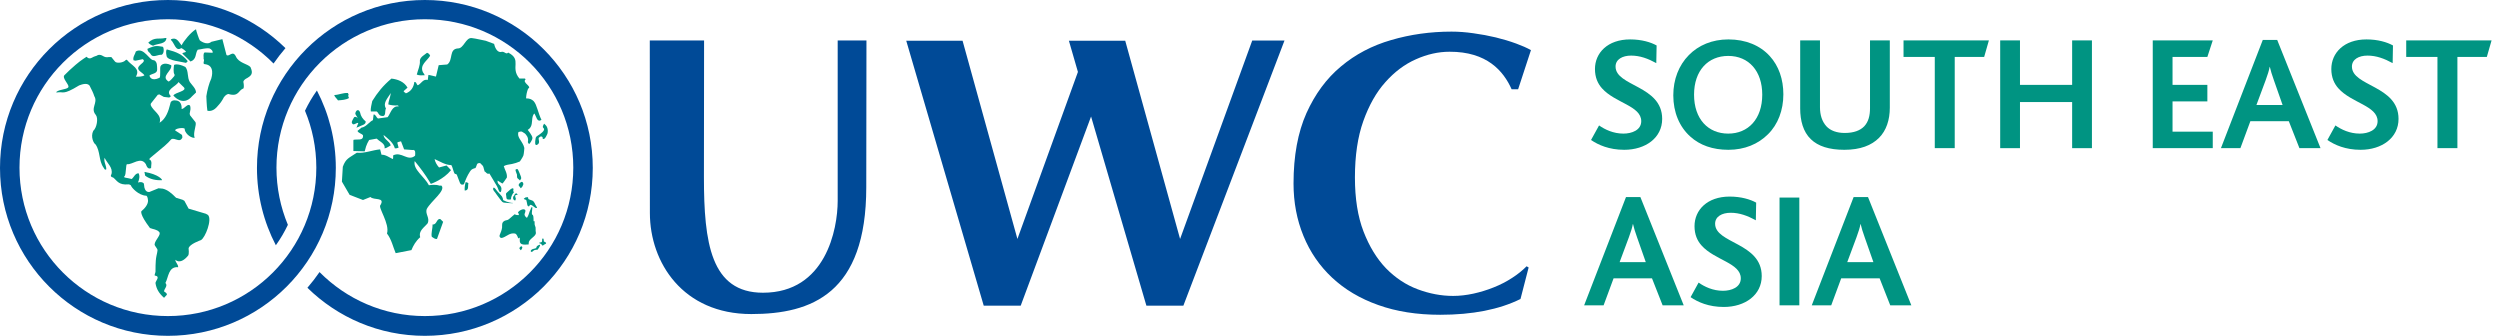
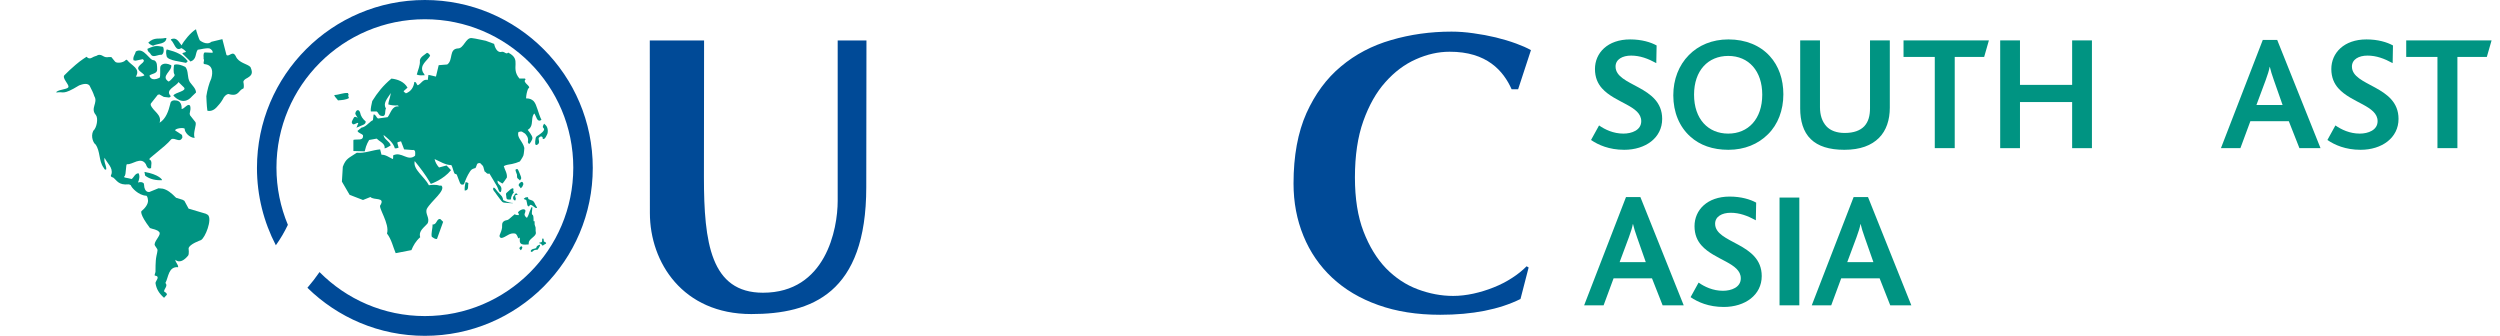
<svg xmlns="http://www.w3.org/2000/svg" width="201" height="27" viewBox="0 0 201 27" fill="none">
  <path fill-rule="evenodd" clip-rule="evenodd" d="M13.382 3.055H13.274C12.846 3.175 12.412 2.944 11.919 3.431C12.029 3.553 12.167 3.634 12.307 3.678C12.664 3.474 13.342 3.582 13.382 3.055" fill="#009482" />
-   <path fill-rule="evenodd" clip-rule="evenodd" d="M11.669 14.121C12.044 14.418 12.562 14.513 13.019 14.486C13.084 14.475 12.793 14.022 11.614 13.823L11.669 14.121" fill="#009482" />
+   <path fill-rule="evenodd" clip-rule="evenodd" d="M11.669 14.121C12.044 14.418 12.562 14.513 13.019 14.486C13.084 14.475 12.793 14.022 11.614 13.823" fill="#009482" />
  <path fill-rule="evenodd" clip-rule="evenodd" d="M16.553 17.186L15.163 16.774L14.825 16.146L14.682 16.062L14.157 15.901C13.785 15.52 13.461 15.255 13.084 15.168L12.743 15.137L12.001 15.439C11.658 15.466 11.602 15.036 11.602 15.036C11.583 14.927 11.594 14.878 11.566 14.756C11.489 14.654 11.339 14.602 11.094 14.672C11.189 14.443 11.265 14.179 11.144 13.931C10.869 13.931 10.772 14.242 10.59 14.393C10.17 14.273 9.887 14.306 10.005 14.17C10.166 14.062 10.088 13.145 10.23 13.199C10.629 13.262 11.325 12.55 11.726 13.2C11.794 13.378 11.886 13.637 12.148 13.514C12.136 13.295 12.277 12.945 12.019 12.82C11.803 12.809 13.243 11.849 13.769 11.198C14.06 11.023 14.462 11.543 14.667 11.043L14.634 10.848L14.085 10.489C14.033 10.332 14.797 10.215 14.851 10.362C14.828 10.617 15.221 11.076 15.649 11.089C15.486 10.648 15.854 10.016 15.704 9.807L15.284 9.275L15.248 9.15L15.313 8.793C15.313 8.793 15.332 8.549 15.261 8.476C15.081 8.296 14.808 8.776 14.599 8.762C14.599 8.762 14.675 8.177 14.212 8.085C13.972 8.037 13.715 8.073 13.688 8.356C13.55 8.926 13.342 9.548 12.831 9.87C13.039 9.21 12.31 8.961 12.113 8.438L12.126 8.328L12.686 7.62L12.814 7.591L13.041 7.718L13.172 7.791L13.611 7.843L13.738 7.735C13.217 7.217 14.174 6.953 14.35 6.596L14.793 7.03C15.044 7.336 14.075 7.421 13.938 7.68C13.938 7.68 14.695 8.623 15.449 7.735L15.76 7.437C15.76 7.127 15.456 6.868 15.262 6.596C15.028 6.205 15.181 5.718 14.903 5.381C14.236 5.054 14 5.22 14 5.22C14 5.22 13.991 5.252 13.991 5.264C13.969 5.406 13.911 5.834 14.033 5.988C14.037 6.034 14.051 6.071 13.996 6.137C13.699 6.495 13.636 6.509 13.56 6.558C12.871 6.139 13.865 5.704 13.769 5.244C13.097 4.922 12.909 5.321 12.909 5.321C12.831 5.451 12.943 6.2 12.814 6.26C12.177 6.56 12.038 6.181 12.017 6.071C12.207 5.909 12.636 5.935 12.636 5.596C12.622 5.307 12.664 4.974 12.384 4.84C12.019 4.911 11.587 3.757 10.923 4.136C10.869 4.365 10.654 4.59 10.737 4.848L10.898 4.88L11.477 4.757C11.749 4.932 11.321 5.125 11.198 5.299C10.88 5.638 11.489 5.827 11.614 6.058C11.421 6.176 11.131 6.165 10.923 6.165C11.325 5.502 10.573 5.281 10.22 4.827C10.22 4.827 10.163 4.764 10.095 4.841C9.909 5.052 9.377 5.107 9.251 4.955L8.95 4.586H8.767C8.292 4.681 8.269 4.346 7.884 4.42C7.711 4.543 7.657 4.477 7.372 4.649C7.119 4.788 6.962 4.561 6.962 4.561C6.962 4.561 6.504 4.841 6.084 5.206C5.661 5.572 5.511 5.714 5.177 6.05C4.972 6.26 5.529 6.764 5.506 6.977C5.481 7.19 4.803 7.166 4.539 7.383L4.534 7.441C5.144 7.321 4.984 7.711 6.365 6.865C6.611 6.769 7.119 6.609 7.247 6.977C7.374 7.219 7.5 7.47 7.582 7.733C7.906 8.265 7.234 8.699 7.705 9.242C7.916 9.509 7.786 10.268 7.497 10.522C7.259 11.007 7.547 11.548 7.677 11.606C8.079 12.162 7.925 12.917 8.325 13.472C8.381 13.537 8.422 13.715 8.547 13.606C8.547 13.281 8.325 13.011 8.409 12.687C8.618 13.136 9.1 13.464 8.961 14.007C8.961 14.007 8.789 14.21 9.099 14.273C9.403 14.505 9.522 14.901 10.328 14.822C10.328 14.822 10.511 14.834 10.544 14.949C10.573 15.063 11.121 15.715 11.771 15.737C11.771 15.737 11.879 15.792 11.901 16.108C11.92 16.424 11.643 16.762 11.372 16.974C11.372 16.974 11.18 17.177 12.057 18.333C12.307 18.438 12.623 18.438 12.803 18.658C12.987 18.87 12.467 19.29 12.431 19.637C12.42 19.785 12.679 19.978 12.664 20.128C12.652 20.263 12.622 20.375 12.581 20.566C12.479 21.038 12.513 21.723 12.502 21.852C12.492 21.956 12.373 22.16 12.471 22.159C12.901 22.233 12.527 22.551 12.5 22.752C12.57 23.24 12.791 23.592 13.189 23.944L13.397 23.721C13.468 23.626 13.357 23.537 13.189 23.43C13.203 23.198 13.521 22.984 13.3 22.752C13.55 22.291 13.535 21.414 14.322 21.482C14.339 21.25 14.087 21.088 14.102 20.885C14.102 20.885 14.479 21.333 15.124 20.551C15.222 20.433 15.163 19.972 15.163 19.972C15.206 19.631 16.155 19.305 16.155 19.305C16.499 19.124 17.08 17.638 16.721 17.282L16.553 17.186" fill="#009482" />
  <path fill-rule="evenodd" clip-rule="evenodd" d="M13.399 4.529C13.507 4.881 14.574 4.951 14.959 5.056L15.096 4.92C14.68 4.381 14.187 4.175 13.474 3.99C13.474 3.99 13.426 3.978 13.411 3.974C13.363 4.024 13.319 4.196 13.399 4.529" fill="#009482" />
  <path fill-rule="evenodd" clip-rule="evenodd" d="M12.042 4.255L12.109 4.344C12.132 4.389 12.16 4.423 12.19 4.448L12.195 4.455C12.4 4.615 12.714 4.375 12.998 4.406C13.233 4.286 13.175 3.774 13.078 3.757C12.621 3.696 12.543 3.618 11.862 3.92C11.862 3.92 11.807 4.075 12.042 4.255" fill="#009482" />
  <path fill-rule="evenodd" clip-rule="evenodd" d="M18.957 4.523C18.703 4.017 18.433 4.606 18.209 4.423L17.878 3.147L16.998 3.36C16.596 3.692 16.064 3.242 16.064 3.242C16.031 3.228 15.765 2.472 15.758 2.351C15.346 2.588 14.764 3.301 14.599 3.648C14.377 3.378 14.199 2.944 13.743 3.16V3.214C14.019 3.431 14.117 4.188 14.574 3.865C14.723 3.933 14.864 4.04 14.959 4.163C14.874 4.231 14.71 4.215 14.655 4.299L15.319 4.947C15.833 4.762 15.677 4.299 15.898 3.998C16.216 3.96 16.521 3.85 16.838 3.891C16.975 3.945 17.144 4.107 17.088 4.244L16.451 4.215C16.299 4.338 16.396 4.596 16.368 4.731C16.492 4.88 16.216 5.164 16.507 5.164C17.293 5.271 17.023 6.184 16.987 6.313C16.803 6.712 16.66 7.255 16.59 7.735C16.59 7.735 16.615 8.524 16.673 8.898C16.673 8.898 17.044 9.035 17.416 8.626L17.576 8.442C17.697 8.315 17.859 8.099 18.002 7.816C18.146 7.618 18.296 7.566 18.363 7.556C19.191 7.806 19.162 7.274 19.532 7.128C19.643 7.148 19.607 6.748 19.569 6.603C19.545 6.508 19.666 6.402 19.751 6.343C20.243 6.08 20.368 5.919 20.139 5.394C19.914 5.131 19.188 5.076 18.957 4.523" fill="#009482" />
  <path fill-rule="evenodd" clip-rule="evenodd" d="M34.776 18.048C34.789 18.399 34.637 18.777 34.72 19.045C34.83 19.114 34.996 19.248 35.135 19.207L35.629 17.834L35.407 17.616C35.092 17.537 35.135 18.09 34.776 18.048" fill="#009482" />
  <path fill-rule="evenodd" clip-rule="evenodd" d="M37.361 15.312H37.443C37.718 15.245 37.596 14.934 37.664 14.745C37.611 14.663 37.514 14.676 37.443 14.639C37.376 14.84 37.348 15.111 37.361 15.312" fill="#009482" />
  <path fill-rule="evenodd" clip-rule="evenodd" d="M28.404 9.998C28.46 10.015 28.639 9.917 28.701 9.894C28.809 9.855 28.802 9.91 28.802 9.91L28.659 10.268L29.106 10.076C29.106 10.076 29.256 10.028 29.325 9.959C29.395 9.892 29.395 9.84 29.405 9.77C29.156 9.555 29.006 9.34 28.951 9.042C28.851 8.762 28.649 8.817 28.575 9.076C28.528 9.218 28.712 9.32 28.758 9.522C28.74 9.481 28.708 9.443 28.649 9.412C28.585 9.389 28.525 9.378 28.462 9.438C28.385 9.575 28.26 9.767 28.288 9.867C28.308 9.932 28.346 9.981 28.404 9.998" fill="#009482" />
  <path fill-rule="evenodd" clip-rule="evenodd" d="M28.029 7.611L27.973 7.478C27.574 7.451 27.258 7.626 26.871 7.641C26.912 7.803 27.078 7.92 27.175 8.071C27.489 8.045 27.82 8.031 28.056 7.882C28.029 7.803 27.96 7.694 28.029 7.611" fill="#009482" />
  <path fill-rule="evenodd" clip-rule="evenodd" d="M34.141 6.049C34.127 5.955 34.044 5.887 34.003 5.807C33.728 5.215 34.334 4.905 34.582 4.484C34.541 4.365 34.458 4.283 34.334 4.243C34.127 4.419 33.797 4.567 33.757 4.863C33.797 5.255 33.592 5.646 33.509 5.996C33.728 6.09 33.921 6.049 34.141 6.049" fill="#009482" />
  <path fill-rule="evenodd" clip-rule="evenodd" d="M39.92 14.907C39.927 14.91 40.015 15.069 40.095 15.299C40.221 15.587 40.318 15.419 40.318 15.169C40.292 14.846 39.954 14.84 40.009 14.516L40.394 14.759C40.544 14.61 40.63 14.435 40.753 14.274C40.792 13.924 40.586 13.666 40.504 13.356C40.692 13.242 40.947 13.227 41.169 13.183C41.395 13.138 41.588 13.068 41.798 12.981C41.798 12.981 42.03 12.648 42.08 12.504C42.128 12.362 42.157 11.9 42.157 11.9C42.151 11.876 42.107 11.735 42.099 11.711C42.099 11.71 42.097 11.71 42.097 11.71V11.708C41.921 11.281 41.545 11.005 41.684 10.612C42 10.518 41.967 10.607 42.212 10.74C42.276 10.818 42.533 11.039 42.44 11.423C42.491 11.592 42.521 11.531 42.564 11.573C42.564 11.573 42.808 11.278 42.808 11.087C42.808 10.898 42.431 10.444 42.431 10.444C42.643 10.316 42.719 10.145 42.751 9.959C42.802 9.676 42.756 9.358 42.956 9.122C43.12 9.312 43.161 9.892 43.533 9.635C43.257 9.084 43.168 8.415 42.909 8.138L42.889 8.116H42.887C42.754 7.986 42.569 7.905 42.295 7.909C42.308 7.626 42.364 7.369 42.459 7.128C42.817 6.947 41.936 6.65 42.262 6.376C42.244 6.355 42.225 6.336 42.205 6.316H41.764C41.001 5.417 41.992 4.806 40.858 4.228C40.681 4.429 40.557 4.082 40.278 4.178C39.932 4.226 39.767 3.729 39.726 3.528L39.058 3.279C38.945 3.266 38.233 3.089 37.937 3.062C37.442 2.993 37.288 3.913 36.812 3.893C36.071 3.946 36.455 4.834 35.959 5.184L35.271 5.24L35.051 6.157L34.446 6.021L34.391 6.427C34.003 6.331 33.879 6.723 33.592 6.858C33.466 6.777 33.495 6.577 33.314 6.588C33.261 7.004 33.052 7.357 32.628 7.506C32.587 7.411 32.447 7.439 32.461 7.316L32.765 7.047C32.503 6.577 31.98 6.372 31.47 6.319C30.795 6.885 30.355 7.439 29.929 8.125C29.884 8.403 29.777 8.683 29.816 8.962H30.286C30.439 9.069 30.44 9.267 30.643 9.312C31.098 9.434 30.905 8.919 31.032 8.718C30.901 8.521 30.926 8.326 31.009 8.138V8.135C31.114 7.903 31.308 7.68 31.415 7.478C31.404 7.695 31.315 7.913 31.262 8.138V8.14C31.24 8.223 31.227 8.308 31.222 8.396C31.444 8.462 31.678 8.49 31.941 8.476C32.004 8.467 32.047 8.514 32.047 8.556C31.512 8.49 31.415 9.11 31.167 9.42L30.397 9.527C30.245 9.46 30.219 9.191 30.038 9.205L29.983 9.66C29.852 9.722 29.738 9.821 29.627 9.926H29.625C29.469 10.069 29.274 10.24 29.075 10.254C28.978 10.324 28.84 10.459 28.743 10.524C28.8 10.701 29.075 10.729 29.185 10.876C29.239 11.36 28.713 11.165 28.424 11.243L28.412 11.308C28.412 11.434 28.412 11.581 28.412 11.73C28.412 11.746 28.412 11.764 28.412 11.78C28.412 11.896 28.412 12.04 28.412 12.142L29.323 12.17C29.352 12.04 29.387 11.909 29.429 11.781C29.494 11.597 29.575 11.42 29.679 11.254L30.286 11.145C30.47 11.338 30.842 11.488 30.915 11.751C30.924 11.796 30.932 11.876 30.919 11.928C31.05 11.909 31.161 11.847 31.266 11.78C31.316 11.747 31.366 11.716 31.415 11.687C31.305 11.322 30.866 11.215 30.837 10.847C31.178 11.135 31.517 11.389 31.687 11.765C31.707 11.813 31.734 11.883 31.746 11.928C31.857 11.941 31.98 11.9 32.047 11.872L32.023 11.78L31.941 11.469C32.021 11.389 32.145 11.402 32.241 11.36L32.403 11.78L32.489 12.01L33.151 12.061C33.455 11.994 33.383 12.375 33.371 12.52C32.778 13.018 32.283 12.142 31.608 12.494C31.594 12.587 31.636 12.735 31.579 12.789C31.291 12.656 31.002 12.426 30.673 12.44L30.562 12.01C29.956 12.061 29.308 12.346 28.69 12.278C28.056 12.707 27.806 12.734 27.562 13.409L27.489 14.601L28.108 15.664L29.185 16.08L29.786 15.838C30.035 16.121 30.99 15.824 30.588 16.486C30.362 16.654 31.356 17.985 31.114 18.776C31.485 19.261 31.594 19.84 31.812 20.354L33.079 20.109C33.22 19.761 33.425 19.383 33.784 19.072C33.631 18.546 34.115 18.291 34.391 17.942C34.57 17.508 34.171 17.213 34.308 16.808C34.652 16.163 35.879 15.307 35.49 14.921H35.318C35.067 14.826 34.694 14.862 34.484 14.894C34.129 14.204 33.176 13.619 33.344 12.951C33.797 13.506 34.204 14.052 34.545 14.622C34.576 14.675 34.607 14.73 34.638 14.785C34.697 14.762 35.641 14.443 36.263 13.68L35.903 13.304L35.299 13.464C35.118 13.263 34.981 13.018 34.942 12.789C35.381 12.981 35.781 13.263 36.29 13.275C36.379 13.4 36.459 13.799 36.532 13.931C36.589 14.03 36.676 13.952 36.73 14.052C36.781 14.154 36.937 14.632 36.985 14.718C37.078 14.896 37.208 14.847 37.3 14.815C37.431 14.459 37.568 14.121 37.773 13.812C37.859 13.685 37.908 13.6 38.152 13.528C38.303 13.559 38.284 13.233 38.411 13.14C38.479 13.115 38.605 13.073 38.659 13.168C38.921 13.397 38.845 13.435 38.965 13.79C39.076 13.816 39.136 14.039 39.348 13.951L39.716 14.564C39.757 14.663 39.813 14.712 39.92 14.907" fill="#009482" />
  <path fill-rule="evenodd" clip-rule="evenodd" d="M43.066 18.824C43.106 18.73 43.074 18.652 43.065 18.558C43.057 18.469 43.079 18.362 43.058 18.273C43.039 18.185 43.005 18.156 42.988 18.06C42.969 17.975 42.992 17.876 42.982 17.789C42.957 17.795 42.926 17.78 42.901 17.784C42.886 17.635 42.914 17.405 42.839 17.276C42.666 17.296 42.851 16.729 42.784 16.632C42.756 16.625 42.68 16.737 42.651 16.851C42.609 16.933 42.548 17.078 42.518 17.195C42.487 17.322 42.376 17.5 42.37 17.511C42.321 17.506 42.142 17.343 42.178 17.202C42.198 17.126 42.297 16.943 42.209 16.867C42.056 16.734 41.704 16.952 41.642 17.087C41.698 17.142 41.708 17.222 41.723 17.291C41.621 17.302 41.437 17.284 41.388 17.222C41.228 17.336 41.221 17.375 41.065 17.495C40.982 17.56 40.91 17.642 40.817 17.681C40.725 17.718 40.644 17.71 40.557 17.76C40.313 17.896 40.381 18.111 40.367 18.291C40.35 18.471 40.255 18.714 40.205 18.821C40.161 18.926 40.122 19.016 40.234 19.107C40.354 19.215 40.751 18.937 40.937 18.843C41.037 18.791 41.153 18.767 41.255 18.763C41.379 18.762 41.444 18.77 41.511 18.846C41.592 18.937 41.667 19.169 41.667 19.169C41.71 19.142 41.752 19.12 41.791 19.101C41.8 19.288 41.739 19.524 41.931 19.619C42.081 19.695 42.329 19.66 42.501 19.654C42.516 19.541 42.498 19.471 42.557 19.371C42.594 19.303 42.663 19.247 42.713 19.194C42.825 19.078 42.997 18.98 43.066 18.824" fill="#009482" />
  <path fill-rule="evenodd" clip-rule="evenodd" d="M43.112 19.945C42.964 20.017 42.719 19.988 42.663 20.192C42.789 20.371 42.835 20.109 43.041 20.093L43.237 20.067C43.255 20.009 43.455 19.787 43.418 19.672C43.328 19.695 43.124 19.755 43.112 19.945" fill="#009482" />
  <path fill-rule="evenodd" clip-rule="evenodd" d="M43.727 19.409C43.712 19.364 43.734 19.147 43.635 19.175C43.527 19.206 43.662 19.473 43.486 19.48C43.436 19.498 43.229 19.52 43.417 19.574C43.607 19.629 43.572 19.81 43.672 19.726C43.838 19.583 43.938 19.634 43.902 19.51C43.846 19.482 43.756 19.43 43.727 19.409" fill="#009482" />
  <path fill-rule="evenodd" clip-rule="evenodd" d="M39.647 15.176C39.647 15.175 39.647 15.175 39.647 15.174C39.647 15.169 39.647 15.165 39.647 15.16V15.176" fill="#009482" />
  <path fill-rule="evenodd" clip-rule="evenodd" d="M40.389 16.233C40.456 16.278 40.48 16.288 40.571 16.296C40.627 16.298 41.241 16.373 41.261 16.32C40.846 16.31 40.508 16.112 40.45 16.089C40.438 15.962 40.419 15.903 40.354 15.792C40.346 15.776 40.153 15.559 40.117 15.523C39.974 15.385 39.946 15.334 39.887 15.253C39.843 15.191 39.668 14.967 39.647 15.174C39.642 15.331 39.78 15.399 39.927 15.642C39.969 15.697 40.325 16.188 40.389 16.233" fill="#009482" />
  <path fill-rule="evenodd" clip-rule="evenodd" d="M41.261 15.152C41.214 15.112 41.12 15.169 41.064 15.207C40.817 15.415 40.757 15.478 40.757 15.478C40.633 15.565 40.695 15.649 40.701 15.757C40.718 15.986 40.712 16.089 41.078 16.032C41.078 15.815 41.208 15.569 41.326 15.448C41.183 15.328 41.342 15.245 41.261 15.152" fill="#009482" />
  <path fill-rule="evenodd" clip-rule="evenodd" d="M42.122 15.996C42.14 16.032 42.306 16.056 42.318 16.098C42.394 16.329 42.361 16.628 42.537 16.591C42.564 16.545 42.609 16.507 42.602 16.474C42.84 16.43 42.972 16.782 43.176 16.721C43.17 16.622 43.069 16.529 43.033 16.442C42.989 16.329 42.964 16.278 42.88 16.179C42.825 16.11 42.592 16.064 42.512 16.023C42.435 15.982 42.502 15.887 42.415 15.846L42.225 15.883C42.228 15.933 42.093 15.939 42.122 15.996" fill="#009482" />
  <path fill-rule="evenodd" clip-rule="evenodd" d="M41.609 15.658C41.624 15.604 41.557 15.591 41.517 15.541C41.437 15.553 41.436 15.588 41.386 15.616C41.386 15.616 41.385 15.64 41.357 15.695C41.313 15.774 41.237 15.768 41.254 15.95C41.264 16.049 41.33 16.09 41.411 16.132C41.411 16.132 41.477 16.062 41.469 15.954C41.428 15.874 41.41 15.767 41.423 15.718C41.527 15.64 41.555 15.688 41.609 15.658" fill="#009482" />
  <path fill-rule="evenodd" clip-rule="evenodd" d="M41.898 14.367C41.923 14.317 41.872 14.169 41.872 14.169C41.872 14.169 41.666 13.624 41.611 13.6C41.559 13.574 41.451 13.608 41.444 13.665C41.437 13.717 41.567 14.046 41.567 14.046C41.567 14.046 41.557 14.282 41.599 14.322C41.64 14.362 41.806 14.509 41.806 14.509C41.806 14.509 41.872 14.418 41.898 14.367" fill="#009482" />
  <path fill-rule="evenodd" clip-rule="evenodd" d="M41.872 15.138C41.872 15.138 41.955 15.059 41.99 15.014C42.025 14.971 42.082 14.8 42.082 14.8C42.082 14.8 42.043 14.552 41.891 14.639C41.74 14.726 41.673 14.869 41.706 14.915C41.739 14.961 41.872 15.138 41.872 15.138" fill="#009482" />
  <path fill-rule="evenodd" clip-rule="evenodd" d="M41.88 19.813C41.785 19.868 41.743 19.955 41.764 19.984C41.783 20.012 41.866 20.121 41.866 20.121C41.866 20.121 41.917 20.073 41.939 20.046C41.96 20.017 41.998 19.911 41.998 19.911C41.998 19.911 41.973 19.758 41.88 19.813" fill="#009482" />
  <path fill-rule="evenodd" clip-rule="evenodd" d="M43.955 10.167C43.903 10.076 43.816 10.018 43.747 9.944C43.743 9.948 43.738 9.955 43.736 9.962C43.705 10.015 43.645 10.122 43.642 10.183C43.639 10.281 43.73 10.295 43.743 10.37C43.776 10.534 43.469 10.747 43.337 10.839C43.115 10.989 43.074 10.961 43.046 11.244C43.033 11.345 42.953 11.818 43.239 11.608C43.436 11.465 43.277 11.233 43.315 11.08L43.449 10.979C43.596 10.941 43.659 11.054 43.637 11.177C43.677 11.177 43.738 11.168 43.776 11.148C43.841 11.118 43.983 10.833 44.011 10.76C44.069 10.586 44.049 10.325 43.955 10.167" fill="#009482" />
-   <path fill-rule="evenodd" clip-rule="evenodd" d="M100.679 3.261L94.879 19.212L90.468 3.274H85.939L86.665 5.783L81.8 19.212L77.39 3.274H72.862L79.092 24.575H82.065L87.722 9.367L92.17 24.575H95.143L103.273 3.261H100.679" fill="#004A97" />
  <path fill-rule="evenodd" clip-rule="evenodd" d="M111.849 3.22C110.316 3.664 108.969 4.371 107.812 5.343C106.657 6.304 105.732 7.556 105.036 9.101C104.35 10.641 104 12.522 104 14.754C104 16.271 104.266 17.671 104.797 18.965C105.327 20.267 106.096 21.38 107.105 22.327C108.114 23.27 109.344 24.004 110.808 24.523C112.261 25.045 113.924 25.308 115.792 25.308C118.392 25.308 120.543 24.883 122.248 24.039L122.902 21.505L122.74 21.408C122.41 21.742 122.029 22.05 121.596 22.329C121.123 22.64 120.621 22.897 120.089 23.107C119.554 23.323 119.015 23.485 118.466 23.607C117.908 23.728 117.363 23.792 116.829 23.792C115.874 23.792 114.922 23.61 113.982 23.258C113.032 22.903 112.185 22.337 111.437 21.574C110.693 20.8 110.09 19.812 109.627 18.613C109.161 17.404 108.936 15.952 108.936 14.267C108.936 12.518 109.157 11.01 109.61 9.736C110.062 8.472 110.648 7.423 111.386 6.603C112.116 5.781 112.936 5.164 113.84 4.766C114.741 4.364 115.64 4.16 116.54 4.16C119.56 4.148 120.883 5.717 121.535 7.178H122.057L123.089 4.029C122.759 3.846 122.367 3.672 121.911 3.506C121.386 3.313 120.84 3.149 120.261 3.008C119.682 2.869 119.082 2.758 118.458 2.673C117.841 2.584 117.254 2.542 116.701 2.542C115.007 2.542 113.388 2.769 111.849 3.22" fill="#004A97" />
  <path fill-rule="evenodd" clip-rule="evenodd" d="M69.648 15.052L69.663 3.255H67.35V16.157C67.348 18.426 66.395 23.535 61.344 23.535C57.144 23.535 56.596 19.502 56.596 14.253L56.608 3.255H52.243L52.251 17.13C52.251 21.1 54.899 25.25 60.405 25.25C65.261 25.25 69.648 23.591 69.648 15.054" fill="#004A97" />
  <path fill-rule="evenodd" clip-rule="evenodd" d="M34.159 0C26.704 0 20.66 6.045 20.66 13.5C20.66 15.743 21.21 17.857 22.178 19.719C22.548 19.204 22.87 18.653 23.145 18.076C22.554 16.661 22.227 15.108 22.227 13.479C22.227 6.889 27.569 1.547 34.159 1.547C40.75 1.547 46.092 6.889 46.092 13.479C46.092 20.069 40.75 25.412 34.159 25.412C30.846 25.412 27.852 24.056 25.69 21.875C25.388 22.313 25.062 22.735 24.715 23.137C27.15 25.524 30.48 27 34.159 27C41.615 27 47.659 20.956 47.659 13.5C47.659 6.045 41.615 0 34.159 0" fill="#004A97" />
-   <path fill-rule="evenodd" clip-rule="evenodd" d="M25.479 7.278C25.113 7.787 24.795 8.333 24.521 8.903C25.108 10.312 25.432 11.858 25.432 13.479C25.432 20.069 20.09 25.412 13.5 25.412C6.909 25.412 1.567 20.069 1.567 13.479C1.567 6.889 6.909 1.547 13.5 1.547C16.826 1.547 19.831 2.912 21.994 5.108C22.291 4.678 22.61 4.265 22.951 3.87C20.515 1.479 17.182 0 13.5 0C6.045 0 0 6.045 0 13.5C0 20.956 6.045 27 13.5 27C20.955 27 27 20.956 27 13.5C27 11.255 26.448 9.141 25.479 7.278" fill="#004A97" />
  <path fill-rule="evenodd" clip-rule="evenodd" d="M130.588 12.044C129.366 12.044 128.498 11.649 127.919 11.255L128.564 10.085C129.037 10.413 129.707 10.742 130.523 10.742C131.193 10.742 131.956 10.466 131.956 9.743C131.956 8.507 129.852 8.283 128.8 7.1C128.458 6.719 128.235 6.219 128.235 5.548C128.235 4.26 129.247 3.169 131.062 3.169C131.982 3.169 132.718 3.392 133.192 3.655L133.165 5.075C132.495 4.707 131.851 4.47 131.141 4.47C130.444 4.47 129.891 4.773 129.891 5.351C129.891 6.955 133.639 6.863 133.639 9.559C133.639 11.084 132.298 12.044 130.588 12.044" fill="#009482" />
  <path fill-rule="evenodd" clip-rule="evenodd" d="M138.95 4.496C137.333 4.496 136.202 5.667 136.202 7.612C136.202 9.572 137.333 10.742 138.95 10.742C140.554 10.742 141.685 9.572 141.685 7.612C141.685 5.719 140.607 4.496 138.95 4.496ZM142.146 10.795C141.356 11.584 140.265 12.044 138.964 12.044C137.701 12.044 136.663 11.675 135.9 10.979C135.019 10.19 134.533 9.02 134.533 7.665C134.533 6.377 134.98 5.246 135.782 4.431C136.558 3.642 137.649 3.169 138.964 3.169C140.357 3.169 141.515 3.655 142.29 4.51C143.013 5.298 143.382 6.377 143.382 7.587C143.382 8.861 142.948 10.006 142.146 10.795V10.795Z" fill="#009482" />
  <path fill-rule="evenodd" clip-rule="evenodd" d="M151.073 11.084C150.468 11.689 149.574 12.044 148.285 12.044C147.063 12.044 146.169 11.755 145.59 11.189C144.972 10.598 144.735 9.69 144.735 8.73V3.248H146.326V8.625C146.326 9.256 146.497 9.769 146.839 10.15C147.167 10.505 147.68 10.69 148.312 10.69C149.048 10.69 149.561 10.492 149.889 10.15C150.218 9.795 150.349 9.309 150.349 8.704V3.248H151.941V8.652C151.941 9.638 151.664 10.492 151.073 11.084" fill="#009482" />
  <path fill-rule="evenodd" clip-rule="evenodd" d="M159.527 4.575H157.16V11.912H155.556V4.575H153.044V3.248H159.907L159.527 4.575" fill="#009482" />
  <path fill-rule="evenodd" clip-rule="evenodd" d="M166.6 11.912V8.205H162.406V11.912H160.815V3.248H162.406V6.824H166.6V3.248H168.191V11.912H166.6" fill="#009482" />
-   <path fill-rule="evenodd" clip-rule="evenodd" d="M173.081 11.912V3.248H177.906L177.472 4.575H174.672V6.824H177.472V8.152H174.672V10.584H177.906V11.912H173.081" fill="#009482" />
  <path fill-rule="evenodd" clip-rule="evenodd" d="M182.823 6.456C182.666 6.021 182.56 5.667 182.495 5.377H182.481C182.429 5.68 182.311 6.021 182.166 6.429L181.417 8.441H183.52L182.823 6.456ZM184.874 11.912L184.02 9.743H180.93L180.128 11.912H178.563L181.929 3.208H183.086L186.57 11.912H184.874V11.912Z" fill="#009482" />
  <path fill-rule="evenodd" clip-rule="evenodd" d="M189.792 12.044C188.569 12.044 187.701 11.649 187.123 11.255L187.767 10.085C188.24 10.413 188.911 10.742 189.726 10.742C190.396 10.742 191.159 10.466 191.159 9.743C191.159 8.507 189.055 8.283 188.004 7.1C187.662 6.719 187.438 6.219 187.438 5.548C187.438 4.26 188.451 3.169 190.265 3.169C191.186 3.169 191.922 3.392 192.395 3.655L192.369 5.075C191.698 4.707 191.054 4.47 190.344 4.47C189.647 4.47 189.095 4.773 189.095 5.351C189.095 6.955 192.842 6.863 192.842 9.559C192.842 11.084 191.501 12.044 189.792 12.044" fill="#009482" />
  <path fill-rule="evenodd" clip-rule="evenodd" d="M199.942 4.575H197.575V11.912H195.971V4.575H193.46V3.248H200.323L199.942 4.575" fill="#009482" />
  <path fill-rule="evenodd" clip-rule="evenodd" d="M131.624 19.092C131.466 18.658 131.361 18.303 131.295 18.014H131.282C131.229 18.316 131.111 18.658 130.966 19.066L130.217 21.077H132.321L131.624 19.092ZM133.675 24.549L132.821 22.379H129.731L128.929 24.549H127.364L130.73 15.845H131.887L135.371 24.549H133.675V24.549Z" fill="#009482" />
  <path fill-rule="evenodd" clip-rule="evenodd" d="M138.592 24.68C137.369 24.68 136.502 24.286 135.923 23.891L136.567 22.721C137.041 23.05 137.711 23.379 138.527 23.379C139.197 23.379 139.96 23.103 139.96 22.379C139.96 21.143 137.856 20.92 136.804 19.736C136.462 19.355 136.239 18.856 136.239 18.185C136.239 16.896 137.251 15.805 139.065 15.805C139.986 15.805 140.722 16.029 141.196 16.291L141.169 17.711C140.498 17.343 139.854 17.107 139.145 17.107C138.447 17.107 137.895 17.409 137.895 17.988C137.895 19.592 141.643 19.5 141.643 22.195C141.643 23.72 140.301 24.68 138.592 24.68" fill="#009482" />
  <path fill-rule="evenodd" clip-rule="evenodd" d="M143.075 24.548H144.666V15.884H143.075V24.548Z" fill="#009482" />
  <path fill-rule="evenodd" clip-rule="evenodd" d="M149.925 19.092C149.767 18.658 149.662 18.303 149.596 18.014H149.583C149.53 18.316 149.412 18.658 149.267 19.066L148.518 21.077H150.622L149.925 19.092ZM151.976 24.549L151.122 22.379H148.032L147.23 24.549H145.665L149.031 15.845H150.188L153.672 24.549H151.976V24.549Z" fill="#009482" />
</svg>